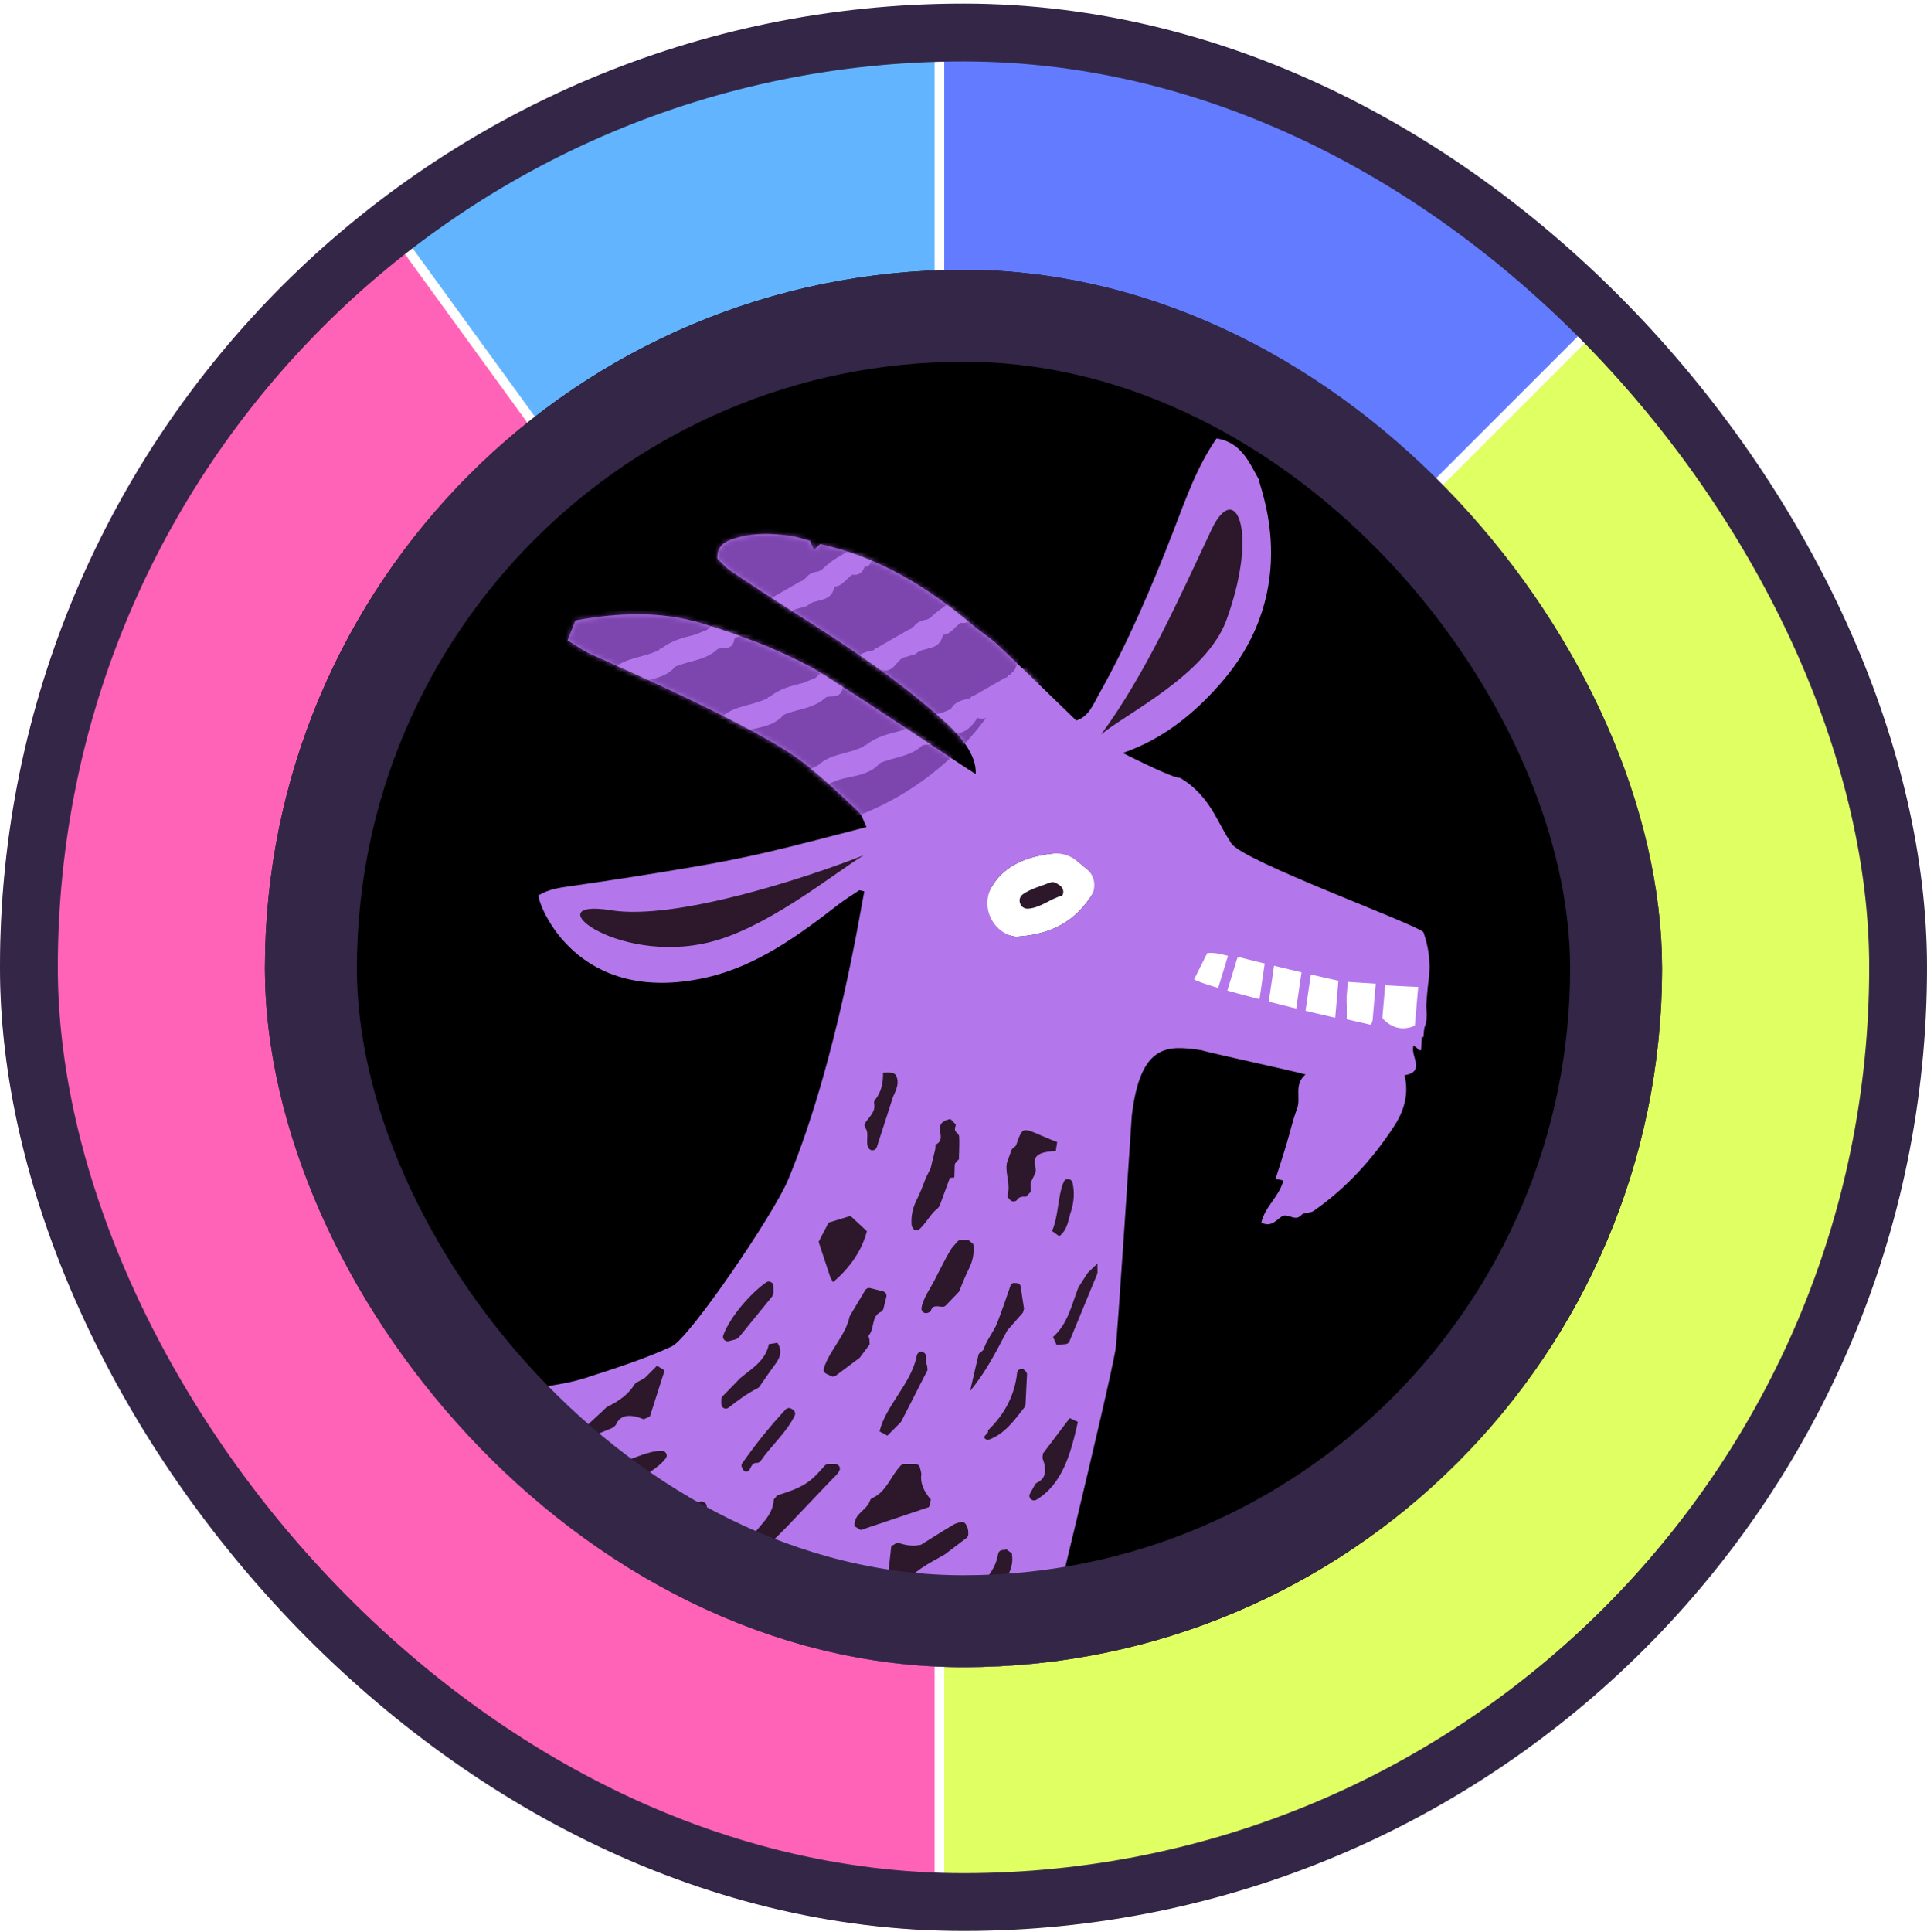
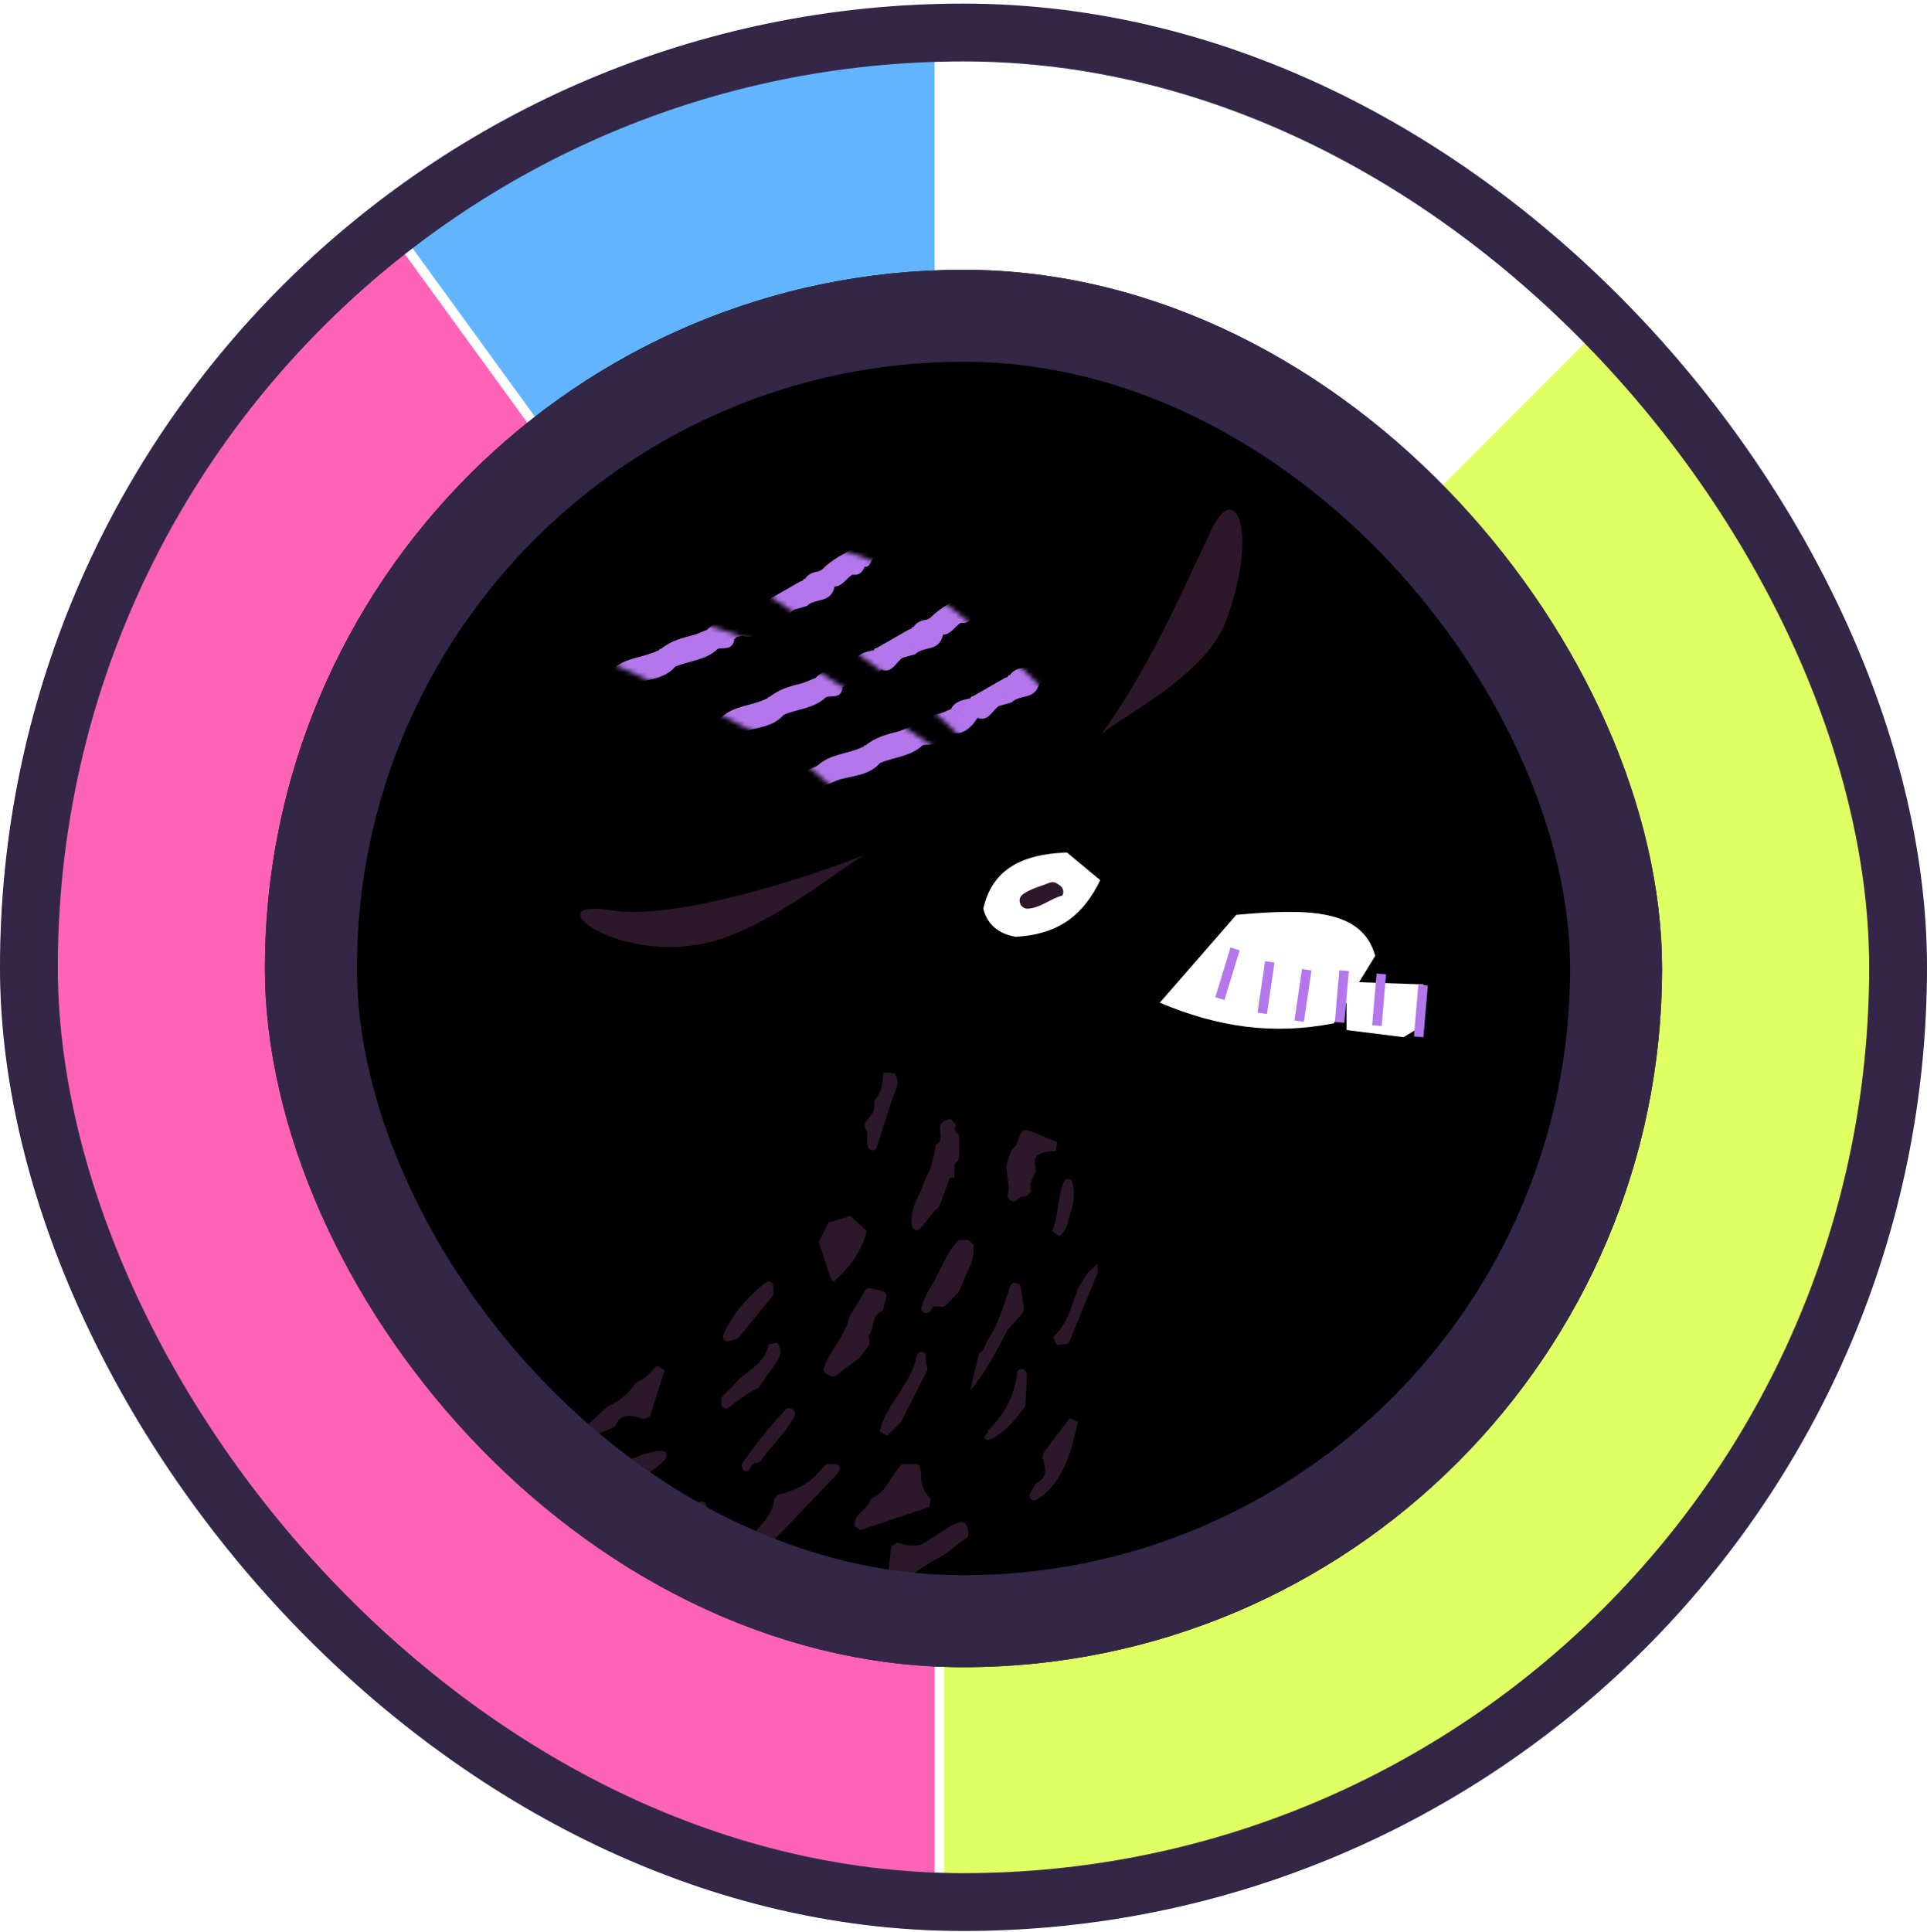
<svg xmlns="http://www.w3.org/2000/svg" width="400" height="401" viewBox="0 0 400 401" fill="none">
  <g clip-path="url(#clip0_1_5591)">
    <g clip-path="url(#clip1_1_5591)">
      <mask id="path-3-inside-1_1_5591" fill="white">
        <path d="M195 3.75C248.043 3.75 298.914 24.821 336.421 62.329L195 203.75V3.75Z" />
      </mask>
-       <path d="M195 3.75C248.043 3.75 298.914 24.821 336.421 62.329L195 203.75V3.75Z" fill="#637CFF" stroke="white" stroke-width="2" mask="url(#path-3-inside-1_1_5591)" />
      <mask id="path-4-inside-2_1_5591" fill="white">
        <path d="M336.421 62.329C364.392 90.299 383.44 125.936 391.157 164.732C398.874 203.528 394.913 243.741 379.776 280.287C364.638 316.832 339.004 348.068 306.114 370.044C273.224 392.02 234.556 403.75 195 403.75L195 203.75L336.421 62.329Z" />
      </mask>
      <path d="M336.421 62.329C364.392 90.299 383.44 125.936 391.157 164.732C398.874 203.528 394.913 243.741 379.776 280.287C364.638 316.832 339.004 348.068 306.114 370.044C273.224 392.02 234.556 403.75 195 403.75L195 203.75L336.421 62.329Z" fill="#E0FF63" stroke="white" stroke-width="2" mask="url(#path-4-inside-2_1_5591)" />
      <mask id="path-5-inside-3_1_5591" fill="white">
        <path d="M195 403.75C152.764 403.75 111.612 390.379 77.443 365.553C43.273 340.728 17.84 305.722 4.789 265.553C-8.263 225.385 -8.263 182.115 4.789 141.947C17.84 101.778 43.273 66.772 77.443 41.947L195 203.75L195 403.75Z" />
      </mask>
      <path d="M195 403.75C152.764 403.75 111.612 390.379 77.443 365.553C43.273 340.728 17.84 305.722 4.789 265.553C-8.263 225.385 -8.263 182.115 4.789 141.947C17.84 101.778 43.273 66.772 77.443 41.947L195 203.75L195 403.75Z" fill="#FF63B7" stroke="white" stroke-width="2" mask="url(#path-5-inside-3_1_5591)" />
      <mask id="path-6-inside-4_1_5591" fill="white">
        <path d="M77.443 41.947C111.613 17.121 152.764 3.75 195 3.75V203.75L77.443 41.947Z" />
      </mask>
      <path d="M77.443 41.947C111.613 17.121 152.764 3.75 195 3.75V203.75L77.443 41.947Z" fill="#63B4FF" stroke="white" stroke-width="2" mask="url(#path-6-inside-4_1_5591)" />
    </g>
    <g clip-path="url(#clip2_1_5591)">
      <rect x="55" y="56" width="290" height="290" rx="145" fill="black" />
      <g clip-path="url(#clip3_1_5591)">
        <path d="M210.809 194.42C208.317 193.985 205.093 192.669 204.104 188.562C205.844 181.031 211.225 177.281 221.481 176.925C223.588 178.676 226.179 180.833 228.375 182.664C225.002 189.651 220.037 193.935 210.809 194.42Z" fill="white" />
        <path d="M295.749 212.554C294.503 213.321 293.256 214.087 291.351 215.25C287.847 214.816 283.897 214.317 279.499 213.768V203.75C284.931 203.942 289.682 204.095 295.467 204.3V212.746L295.749 212.554Z" fill="white" />
        <path d="M285.499 198.312C282.601 203.001 279.76 207.69 276.862 212.379C264.167 214.84 252.806 213.177 240.749 208.089C246.024 202.037 251.357 195.951 256.632 189.865C271.297 188.535 282.717 188.568 285.441 198.312H285.499Z" fill="white" />
        <path d="M212.353 185.573C214.064 184.396 215.993 183.96 217.813 183.218C218.327 183.01 218.92 183.04 219.385 183.357L219.959 183.733C220.612 184.168 220.928 185.029 220.572 185.732C220.523 185.821 220.473 185.89 220.414 185.9C218.099 186.484 216.022 188.414 213.401 188.582C211.74 188.691 210.988 186.514 212.353 185.573Z" fill="#2C172B" />
-         <path d="M295.464 193.441C293.337 191.56 258.018 178.726 255.604 175.054C254.338 173.135 253.3 171.076 252.172 169.077C250.362 165.891 248.048 163.199 244.893 161.408C243.884 161.626 236.426 157.964 233.064 156.272C241.451 153.383 247.979 148.019 253.458 141.726C270.806 121.825 261.133 100.49 261.331 99.56C259.264 95.829 257.573 91.782 252.538 90.99C248.394 96.948 246.119 103.637 243.577 110.188C239.067 121.835 234.181 133.304 228.049 144.19C226.902 146.228 225.992 148.732 223.41 149.533C217.901 144.209 212.531 138.965 207.071 133.809C205.528 132.344 203.678 131.216 202.046 129.841C192.67 121.895 182.433 115.591 170.258 112.929C169.823 113.315 169.397 113.711 168.933 114.117C168.646 113.434 168.399 112.85 168.141 112.246C166.856 111.91 165.619 111.455 164.343 111.267C160.249 110.643 156.164 110.534 152.148 111.86C150.318 112.474 148.845 113.355 148.904 115.927C149.705 116.689 150.546 117.719 151.594 118.431C155.818 121.281 160.09 124.081 164.393 126.813C175.52 133.858 186.528 141.072 196.32 149.959C198.852 152.255 202.838 156.539 202.521 160.646C201.404 160.013 172.335 140.568 168.567 138.559C161.307 134.68 153.681 131.77 145.779 129.395C136.986 126.753 128.371 127.169 119.47 128.762C118.906 130.157 118.441 131.325 117.828 132.889C119.539 133.928 120.983 134.987 122.575 135.729C126.749 137.658 157.252 150.82 166.776 158.291C170.782 161.428 174.471 164.971 178.2 168.434C178.912 169.097 179.169 170.255 179.862 171.65C172.533 173.52 165.758 175.361 158.923 176.944C153.661 178.162 148.35 179.171 143.029 180.071C134.968 181.437 126.888 182.704 118.787 183.862C116.344 184.208 113.96 184.485 111.765 185.831C111.765 187.849 119.677 208.947 146.6 202.871C157.005 200.526 165.679 194.203 174.036 187.711C175.421 186.642 176.934 185.732 178.388 184.752C178.724 184.831 179.061 184.91 179.407 184.99C178.863 187.295 173.828 220.238 163.592 244.839C160.575 252.092 143.059 277.762 139.439 279.434C133.692 282.086 127.59 284.006 121.557 285.965C118.619 286.915 115.503 287.41 112.437 287.856C106.77 288.667 101.083 289.32 95.406 289.983C92.656 290.31 89.906 290.616 87.147 290.735C84.121 290.864 81.084 290.765 77.583 290.765C71.856 284.244 64.577 252.488 64.478 250.935C64.27 247.501 63.864 244.077 63.489 240.653C63.241 238.417 62.885 236.19 62.589 233.993C60.62 234.913 58.919 235.398 57.614 236.398C56.229 237.457 55.368 239.188 54.023 240.317C45.685 247.244 44.716 257.04 44.419 266.689C44.271 271.448 46.091 276.347 47.486 281.037C49.483 287.737 53.321 293.13 59.839 296.277C60.541 296.613 61.036 297.405 61.778 298.127C58.306 298.879 55.111 299.117 52.312 300.275C48.386 301.907 44.597 303.986 41.007 306.291C31.938 312.12 26.458 320.412 25.162 331.199C24.322 338.195 23.649 345.231 23.283 352.267C23.076 356.166 22.037 359.649 20.336 363.083C18.239 367.308 14.847 369.426 10.247 369.921C8.319 370.129 6.41 370.584 4.501 370.93C2.444 371.296 0.436 371.425 -0.801 370.069C-1.958 374.77 -2.729 379.826 -4.45 384.547C-9.445 398.262 -17.288 410.404 -26.13 421.923C-33.459 431.452 -40.383 441.2 -44.883 452.5C-46.06 455.459 -46.218 458.28 -45.793 461.169C-44.873 467.492 -43.578 473.747 -40.947 479.654C-40.531 480.575 -29.474 482.564 -31.244 478.843C-28.741 471.708 -1.018 410.79 -0.583 409.998C21.137 408.296 38.09 397.332 53.509 383.072C54.3 398.193 47.021 409.771 26.804 413.868C23.748 419.993 -4.173 475.884 -8.179 485.057C-10.82 491.104 -10.207 497.16 -8.159 503.176C-8.159 503.196 -8.149 503.216 -8.139 503.236L7.953 513.705C8.863 511.4 9.792 509.163 10.623 506.897C12.898 500.752 38.356 436.252 38.673 436.064C39.257 435.124 40.058 434.243 40.394 433.214C41.432 429.978 43.757 428.068 46.734 426.88C52.213 424.684 91.202 407.396 93.675 405.773C103.081 399.628 110.934 391.721 118.668 383.686C119.123 383.211 119.539 382.706 120.112 382.063C124.435 381.608 128.806 381.152 133.425 380.667C134.286 381.766 135.384 382.657 135.799 383.795C137.253 387.802 138.727 391.84 139.706 395.976C140.804 400.588 141.269 405.347 142.228 409.998C143.395 415.619 143.217 443.594 142.762 451.887C142.327 459.902 141.605 467.918 140.754 475.904C140.368 479.466 139.281 482.95 138.648 486.492C138.272 488.58 138.143 490.718 137.926 492.835C137.649 495.468 138.687 497.566 140.378 499.555C142.821 502.424 144.928 505.581 147.401 508.421C150.071 511.479 153.009 514.299 156.411 517.832C156.411 517.832 156.381 517.862 156.372 517.872L161.366 518.01C161.495 507.293 162.296 496.813 161.515 486.195C161.782 484.741 162.326 483.039 162.375 481.337C162.533 476.23 169.467 388.752 170.535 381.281C170.782 379.539 171.217 377.837 171.593 376.007C172.78 375.898 173.601 375.67 174.372 375.779C178.279 376.353 200.147 389.87 199.851 390.138C205.805 394.818 212.877 398.183 217.179 404.526C216.398 409.078 198.595 424.901 191.493 430.186C189.485 431.68 188.249 433.352 187.547 435.589C184.718 444.663 181.86 453.728 179.169 462.851C178.22 466.077 178.111 469.432 179.071 473.301C181.652 471.223 183.927 469.61 185.935 467.73C190.623 463.356 195.163 458.834 199.801 454.41C202.848 451.511 236.911 404.635 239.255 398.984C237.673 390.296 216.655 350.446 215.369 348.407C216.507 344.607 230.086 288.618 231.56 280.068C231.906 278.039 234.785 233.637 234.933 231.539C236.753 216.211 242.657 216.992 249.452 217.962C249.996 218.279 269.332 222.445 270.994 222.989C268.492 225.087 270.094 227.838 269.243 230.074C268.324 232.499 267.77 235.062 267.018 237.556C266.316 239.891 265.554 242.207 264.773 244.661C265.178 244.74 265.693 244.849 266.385 244.987C265.614 248.273 262.498 250.47 261.825 253.765C263.992 254.735 264.892 253.191 266.069 252.459C267.374 251.647 268.808 253.676 270.163 252.132C270.658 251.578 271.963 251.815 272.646 251.33C279.441 246.6 284.91 240.574 289.41 233.677C291.458 230.54 292.496 226.997 291.547 223.147C296.096 222.405 292.595 219.031 293.436 217.002C293.772 217.25 293.99 217.398 294.198 217.576C294.316 217.675 294.376 217.843 294.494 217.942C294.563 217.992 294.712 217.942 294.989 217.942C295.068 216.319 295.018 214.776 295.75 213.064C296.65 210.976 295.642 208.146 296.146 205.781C297.016 201.753 297.016 197.884 295.454 193.431L295.464 193.441ZM210.81 194.42C210.81 194.42 210.76 194.42 210.73 194.41C205.894 193.54 203.411 187.958 206.003 183.782C208.327 180.042 212.323 177.875 218.326 177.162C220.245 176.935 222.174 177.518 223.667 178.755C224.3 179.28 224.943 179.814 225.586 180.349C227.297 181.774 227.653 184.257 226.427 186.108C223.114 191.056 218.406 194.024 210.81 194.42ZM278.194 211.411C275.989 211.085 249.927 204.761 247.88 203.247C248.78 201.446 249.69 199.635 250.59 197.824C253.092 197.429 256.672 199.239 257.296 198.656C259.155 199.2 276.058 203.218 278.204 203.603V211.401L278.194 211.411ZM279.5 211.52V203.762C281.785 203.91 283.783 204.029 286.216 204.187V208.218C285.731 208.773 285.227 211.837 284.485 212.668C283.011 212.331 281.35 211.946 279.5 211.52ZM286.334 210.58C286.334 210.58 286.255 210.669 286.216 210.709C286.72 208.917 286.465 206.616 287.068 204.449C287.068 204.449 292.2 204.761 294.662 204.831C295.79 207.295 295.058 209.719 295.414 211.896C291.903 214.33 288.797 213.796 286.334 210.58Z" fill="#B377EB" />
        <mask id="mask0_1_5591" style="mask-type:alpha" maskUnits="userSpaceOnUse" x="-47" y="91" width="344" height="428">
          <path d="M295.47 193.45C293.344 191.57 258.024 178.736 255.611 175.064C254.345 173.144 253.307 171.086 252.179 169.087C250.369 165.901 248.055 163.209 244.9 161.418C243.891 161.636 236.433 157.974 233.07 156.282C241.458 153.393 247.985 148.029 253.465 141.735C270.813 121.835 261.14 100.5 261.338 99.57C259.271 95.839 257.579 91.792 252.545 91C248.401 96.957 246.126 103.647 243.584 110.198C239.074 121.845 234.188 133.314 228.056 144.199C226.908 146.238 225.999 148.742 223.417 149.543C217.908 144.219 212.537 138.975 207.078 133.819C205.535 132.354 203.685 131.226 202.053 129.851C192.677 121.904 182.44 115.601 170.265 112.939C169.83 113.325 169.404 113.721 168.939 114.126C168.653 113.444 168.405 112.86 168.148 112.256C166.862 111.92 165.626 111.464 164.35 111.276C160.255 110.653 156.171 110.544 152.155 111.87C150.325 112.484 148.852 113.364 148.911 115.937C149.712 116.699 150.553 117.728 151.601 118.441C155.824 121.291 160.097 124.091 164.4 126.823C175.527 133.868 186.535 141.082 196.327 149.969C198.859 152.264 202.845 156.549 202.528 160.656C201.41 160.023 172.342 140.578 168.574 138.569C161.314 134.69 153.688 131.78 145.785 129.405C136.993 126.763 128.378 127.179 119.476 128.772C118.913 130.167 118.448 131.335 117.835 132.899C119.546 133.938 120.99 134.996 122.582 135.739C126.756 137.668 157.259 150.83 166.783 158.301C170.789 161.438 174.478 164.98 178.207 168.444C178.919 169.107 179.176 170.265 179.869 171.66C172.54 173.53 165.765 175.371 158.93 176.954C153.668 178.171 148.357 179.181 143.036 180.081C134.975 181.447 126.894 182.714 118.794 183.871C116.351 184.218 113.967 184.495 111.772 185.841C111.772 187.859 119.684 208.957 146.606 202.881C157.011 200.536 165.685 194.212 174.043 187.721C175.428 186.652 176.941 185.742 178.395 184.762C178.731 184.841 179.067 184.92 179.414 185C178.87 187.305 173.835 220.248 163.599 244.849C160.582 252.102 143.066 277.772 139.446 279.444C133.699 282.096 127.597 284.016 121.563 285.975C118.626 286.925 115.51 287.42 112.444 287.865C106.777 288.677 101.09 289.33 95.412 289.993C92.663 290.32 89.913 290.626 87.154 290.745C84.127 290.874 81.091 290.775 77.59 290.775C71.863 284.254 64.583 252.498 64.484 250.945C64.277 247.511 63.871 244.087 63.495 240.663C63.248 238.426 62.892 236.2 62.595 234.003C60.627 234.923 58.926 235.408 57.62 236.408C56.236 237.467 55.375 239.198 54.03 240.326C45.692 247.253 44.723 257.05 44.426 266.699C44.278 271.458 46.098 276.357 47.492 281.047C49.49 287.747 53.328 293.14 59.846 296.287C60.548 296.623 61.043 297.415 61.784 298.137C58.313 298.889 55.118 299.127 52.319 300.285C48.392 301.917 44.604 303.995 41.014 306.301C31.944 312.13 26.465 320.422 25.169 331.209C24.328 338.205 23.656 345.241 23.29 352.277C23.082 356.176 22.044 359.659 20.343 363.093C18.246 367.318 14.853 369.436 10.254 369.931C8.325 370.138 6.417 370.594 4.508 370.94C2.45 371.306 0.443 371.435 -0.794 370.079C-1.951 374.78 -2.722 379.836 -4.443 384.556C-9.438 398.272 -17.281 410.414 -26.124 421.933C-33.453 431.462 -40.376 441.209 -44.876 452.51C-46.053 455.469 -46.212 458.289 -45.786 461.179C-44.866 467.502 -43.571 473.756 -40.94 479.664C-40.524 480.585 -29.467 482.574 -31.237 478.853C-28.735 471.718 -1.011 410.8 -0.576 410.008C21.144 408.306 38.096 397.342 53.516 383.082C54.307 398.203 47.028 409.781 26.811 413.877C23.755 420.003 -4.166 475.894 -8.172 485.067C-10.813 491.114 -10.2 497.17 -8.152 503.186C-8.152 503.206 -8.142 503.226 -8.133 503.246L7.96 513.715C8.869 511.41 9.799 509.173 10.63 506.907C12.905 500.762 38.363 436.262 38.68 436.074C39.263 435.133 40.065 434.253 40.401 433.224C41.439 429.988 43.764 428.078 46.741 426.89C52.22 424.694 91.209 407.406 93.682 405.783C103.088 399.638 110.941 391.731 118.675 383.696C119.13 383.221 119.546 382.716 120.119 382.073C124.442 381.617 128.813 381.162 133.432 380.677C134.293 381.776 135.39 382.666 135.806 383.804C137.26 387.812 138.733 391.85 139.713 395.986C140.811 400.597 141.275 405.357 142.235 410.008C143.402 415.629 143.224 443.604 142.769 451.897C142.334 459.912 141.612 467.928 140.761 475.914C140.375 479.476 139.287 482.959 138.654 486.502C138.279 488.59 138.15 490.728 137.932 492.845C137.655 495.478 138.694 497.575 140.385 499.564C142.828 502.434 144.935 505.591 147.408 508.431C150.078 511.489 153.016 514.309 156.418 517.842C156.418 517.842 156.388 517.872 156.378 517.881L161.373 518.02C161.502 507.303 162.303 496.823 161.521 486.205C161.789 484.751 162.333 483.049 162.382 481.346C162.54 476.24 169.474 388.762 170.542 381.291C170.789 379.549 171.224 377.847 171.6 376.016C172.787 375.908 173.608 375.68 174.379 375.789C178.286 376.363 200.154 389.88 199.858 390.148C205.812 394.828 212.884 398.193 217.186 404.536C216.405 409.088 198.601 424.911 191.5 430.196C189.492 431.69 188.256 433.362 187.554 435.599C184.725 444.673 181.867 453.737 179.176 462.861C178.227 466.087 178.118 469.442 179.077 473.311C181.659 471.233 183.934 469.62 185.941 467.74C190.63 463.366 195.169 458.844 199.808 454.42C202.854 451.521 236.918 404.645 239.262 398.994C237.679 390.306 216.662 350.456 215.376 348.417C216.513 344.617 230.093 288.627 231.567 280.078C231.913 278.049 234.791 233.647 234.94 231.549C236.76 216.22 242.664 217.002 249.459 217.972C250.003 218.289 269.339 222.455 271.001 222.999C268.499 225.097 270.101 227.848 269.25 230.084C268.33 232.509 267.777 235.072 267.025 237.566C266.323 239.901 265.561 242.217 264.78 244.671C265.185 244.75 265.7 244.859 266.392 244.997C265.62 248.283 262.505 250.479 261.832 253.775C263.998 254.744 264.898 253.201 266.075 252.468C267.381 251.657 268.815 253.686 270.17 252.142C270.665 251.588 271.97 251.825 272.653 251.34C279.448 246.61 284.917 240.584 289.417 233.686C291.465 230.549 292.503 227.007 291.554 223.157C296.103 222.415 292.602 219.041 293.443 217.012C293.779 217.26 293.997 217.408 294.204 217.586C294.323 217.685 294.382 217.853 294.501 217.952C294.57 218.002 294.719 217.952 294.996 217.952C295.075 216.329 295.025 214.786 295.757 213.074C296.657 210.986 295.648 208.155 296.153 205.79C297.023 201.763 297.023 197.894 295.46 193.441L295.47 193.45ZM210.816 194.43C210.816 194.43 210.767 194.43 210.737 194.42C205.901 193.549 203.418 187.968 206.01 183.792C208.334 180.052 212.33 177.884 218.333 177.172C220.252 176.944 222.181 177.528 223.674 178.765C224.307 179.29 224.95 179.824 225.593 180.358C227.304 181.783 227.66 184.267 226.434 186.118C223.12 191.066 218.412 194.034 210.816 194.43ZM278.201 211.421C275.996 211.095 249.934 204.771 247.887 203.257C248.787 201.456 249.697 199.645 250.597 197.834C253.099 197.438 256.679 199.249 257.302 198.665C259.162 199.21 276.065 203.227 278.211 203.613V211.411L278.201 211.421ZM279.507 211.53V203.772C281.792 203.92 283.79 204.039 286.223 204.197V208.228C285.738 208.783 285.234 211.847 284.492 212.678C283.018 212.341 281.356 211.955 279.507 211.53ZM286.341 210.59C286.341 210.59 286.262 210.679 286.223 210.718C286.727 208.927 286.472 206.626 287.075 204.459C287.075 204.459 292.206 204.771 294.669 204.84C295.797 207.304 295.065 209.729 295.421 211.906C291.91 214.34 288.804 213.806 286.341 210.59Z" fill="#CF2E18" />
        </mask>
        <g mask="url(#mask0_1_5591)">
          <g filter="url(#filter0_f_1_5591)">
-             <circle cx="156.749" cy="113.75" r="59.5" fill="#7D46AF" />
-           </g>
+             </g>
          <path d="M158.932 168.289C163.093 166.571 167.575 165.738 171.348 162.96C172.183 162.616 173.022 162.262 173.857 161.918C176.876 160.931 180.291 161.074 182.691 158.342C185.615 157.083 188.994 157.067 191.504 154.659C192.82 154.313 194.639 155.066 194.944 152.519L195.187 152.542L195.266 152.258C195.711 152.138 196.159 152.026 196.604 151.906C199.453 152.881 201.358 151.381 202.912 148.98C205.084 149.836 205.916 147.567 207.284 146.547C208.191 146.287 209.098 146.026 210.005 145.765C211.716 144.007 214.958 145.366 215.739 141.73C217.358 141.699 218.189 140.007 219.466 139.251C220.686 139.488 221.499 138.866 222.004 137.59C223.065 137.835 223.192 136.504 223.775 135.935C225.222 135.697 226.913 135.863 226.883 133.101C227.928 132.652 229.054 132.096 227.909 130.114C227.114 128.731 225.925 128.217 224.932 129.17C223.487 130.562 222.109 132.056 220.706 133.509C217.953 134.634 215.321 136.023 213.077 138.252C212.853 138.362 212.633 138.469 212.411 138.586C211.319 138.749 210.306 139.091 209.595 140.145L209.307 140.16L209.18 140.475C208.954 140.56 208.735 140.651 208.509 140.737C206.322 141.99 204.136 143.242 201.947 144.504L201.595 144.571L201.395 144.933C199.89 145.279 198.313 145.468 197.379 147.159C197.992 147.346 198.605 147.532 199.218 147.719C199.309 146.944 199.625 146.685 200.07 146.809C199.625 146.685 199.311 146.951 199.221 147.726C199.388 148.366 199.554 149.006 199.723 149.653C199.557 149.013 199.39 148.374 199.223 147.734C198.61 147.547 197.997 147.361 197.383 147.174C196.751 147.432 196.116 147.699 195.484 147.958C193.299 148.56 191.012 148.901 189.276 150.707C190.034 150.597 190.792 150.488 191.547 150.371C192.387 150.642 192.751 151.084 192.811 151.635C192.757 151.082 192.387 150.642 191.547 150.371C190.789 150.48 190.032 150.59 189.274 150.7C188.426 151.04 187.578 151.38 186.727 151.729C184.249 152.348 181.769 152.959 179.692 154.683L179.435 154.647L179.325 154.925C179.101 155.018 178.872 155.112 178.648 155.205C175.705 156.518 172.28 156.492 169.722 158.874C169.322 159.069 168.921 159.257 168.522 159.452C164.821 160.948 161.123 162.451 157.418 163.932C156.538 164.282 155.823 164.923 156.445 166.342C156.957 167.511 157.69 168.823 158.931 168.305L158.932 168.289ZM209.735 144.694C209.068 144.54 208.706 144.293 208.528 143.99C208.711 144.291 209.074 144.538 209.735 144.694ZM204.811 146.092C204.689 146.048 204.561 146.006 204.441 145.969C204.567 146.004 204.689 146.048 204.811 146.092ZM185.824 156.19C185.627 155.544 185.427 154.89 185.224 154.244C185.422 154.891 185.621 155.545 185.824 156.19ZM182.28 157.24C182.28 157.24 182.295 157.252 182.308 157.256L182.28 157.24Z" fill="#B377EB" />
          <path d="M138.932 158.289C143.093 156.571 147.575 155.738 151.348 152.96C152.183 152.616 153.022 152.262 153.857 151.918C156.876 150.931 160.291 151.074 162.691 148.342C165.615 147.083 168.994 147.067 171.504 144.659C172.82 144.313 174.639 145.066 174.944 142.519L175.187 142.542L175.266 142.258C175.711 142.138 176.159 142.026 176.604 141.906C179.453 142.881 181.358 141.381 182.912 138.98C185.084 139.836 185.916 137.567 187.284 136.547C188.191 136.287 189.098 136.026 190.005 135.765C191.716 134.007 194.958 135.366 195.739 131.73C197.358 131.699 198.189 130.007 199.466 129.251C200.686 129.488 201.499 128.866 202.004 127.59C203.065 127.835 203.192 126.504 203.775 125.935C205.222 125.697 206.913 125.863 206.883 123.101C207.928 122.652 209.054 122.096 207.909 120.114C207.114 118.731 205.925 118.217 204.932 119.17C203.487 120.562 202.109 122.056 200.706 123.509C197.953 124.634 195.321 126.023 193.077 128.252C192.853 128.362 192.633 128.469 192.411 128.586C191.319 128.749 190.306 129.091 189.595 130.145L189.307 130.16L189.18 130.475C188.954 130.56 188.735 130.651 188.509 130.737C186.322 131.99 184.136 133.242 181.947 134.504L181.595 134.571L181.395 134.933C179.89 135.279 178.313 135.468 177.379 137.159C177.992 137.346 178.605 137.532 179.218 137.719C179.309 136.944 179.625 136.685 180.07 136.809C179.625 136.685 179.311 136.951 179.221 137.726C179.388 138.366 179.554 139.006 179.723 139.653C179.557 139.013 179.39 138.374 179.223 137.734C178.61 137.547 177.997 137.361 177.383 137.174C176.751 137.432 176.116 137.699 175.484 137.958C173.299 138.56 171.012 138.901 169.276 140.707C170.034 140.597 170.792 140.488 171.547 140.371C172.387 140.642 172.751 141.084 172.811 141.635C172.757 141.082 172.387 140.642 171.547 140.371C170.789 140.48 170.032 140.59 169.274 140.7C168.426 141.04 167.578 141.38 166.727 141.729C164.249 142.348 161.769 142.959 159.692 144.683L159.435 144.647L159.325 144.925C159.101 145.018 158.872 145.112 158.648 145.205C155.705 146.518 152.28 146.492 149.722 148.874C149.322 149.069 148.921 149.257 148.522 149.452C144.821 150.948 141.123 152.451 137.418 153.932C136.538 154.282 135.823 154.923 136.445 156.342C136.957 157.511 137.69 158.823 138.931 158.305L138.932 158.289ZM189.735 134.694C189.068 134.54 188.706 134.293 188.528 133.99C188.711 134.291 189.074 134.538 189.735 134.694ZM184.811 136.092C184.689 136.048 184.561 136.006 184.441 135.969C184.567 136.004 184.689 136.048 184.811 136.092ZM165.824 146.19C165.627 145.544 165.427 144.89 165.224 144.244C165.422 144.891 165.621 145.545 165.824 146.19ZM162.28 147.24C162.28 147.24 162.295 147.252 162.308 147.256L162.28 147.24Z" fill="#B377EB" />
          <path d="M116.432 148.289C120.593 146.571 125.075 145.738 128.848 142.96C129.683 142.616 130.522 142.262 131.357 141.918C134.376 140.931 137.791 141.074 140.191 138.342C143.115 137.083 146.494 137.067 149.004 134.659C150.32 134.313 152.139 135.066 152.444 132.519L152.687 132.542L152.766 132.258C153.211 132.138 153.659 132.026 154.104 131.906C156.953 132.881 158.858 131.381 160.412 128.98C162.584 129.836 163.416 127.567 164.784 126.547C165.691 126.287 166.598 126.026 167.505 125.765C169.216 124.007 172.458 125.366 173.239 121.73C174.858 121.699 175.689 120.007 176.966 119.251C178.186 119.488 178.999 118.866 179.504 117.59C180.565 117.835 180.692 116.504 181.275 115.935C182.722 115.697 184.413 115.863 184.383 113.101C185.428 112.652 186.554 112.096 185.409 110.114C184.614 108.731 183.425 108.217 182.432 109.17C180.987 110.562 179.609 112.056 178.206 113.509C175.453 114.634 172.821 116.023 170.577 118.252C170.353 118.362 170.133 118.469 169.911 118.586C168.819 118.749 167.806 119.091 167.095 120.145L166.807 120.16L166.68 120.475C166.454 120.56 166.235 120.651 166.009 120.737C163.822 121.99 161.636 123.242 159.447 124.504L159.095 124.571L158.895 124.933C157.39 125.279 155.813 125.468 154.879 127.159C155.492 127.346 156.105 127.532 156.718 127.719C156.809 126.944 157.125 126.685 157.57 126.809C157.125 126.685 156.811 126.951 156.721 127.726C156.888 128.366 157.054 129.006 157.223 129.653C157.057 129.013 156.89 128.374 156.723 127.734C156.11 127.547 155.497 127.361 154.883 127.174C154.251 127.432 153.616 127.699 152.984 127.958C150.799 128.56 148.512 128.901 146.776 130.707C147.534 130.597 148.292 130.488 149.047 130.371C149.887 130.642 150.251 131.084 150.311 131.635C150.257 131.082 149.887 130.642 149.047 130.371C148.289 130.48 147.532 130.59 146.774 130.7C145.926 131.04 145.078 131.38 144.227 131.729C141.749 132.348 139.269 132.959 137.192 134.683L136.935 134.647L136.825 134.925C136.601 135.018 136.372 135.112 136.148 135.205C133.205 136.518 129.78 136.492 127.222 138.874C126.822 139.069 126.421 139.257 126.022 139.452C122.321 140.948 118.623 142.451 114.918 143.932C114.038 144.282 113.323 144.923 113.945 146.342C114.457 147.511 115.19 148.823 116.431 148.305L116.432 148.289ZM167.235 124.694C166.568 124.54 166.206 124.293 166.028 123.99C166.211 124.291 166.574 124.538 167.235 124.694ZM162.311 126.092C162.189 126.048 162.061 126.006 161.941 125.969C162.067 126.004 162.189 126.048 162.311 126.092ZM143.324 136.19C143.127 135.544 142.927 134.89 142.724 134.244C142.922 134.891 143.121 135.545 143.324 136.19ZM139.78 137.24C139.78 137.24 139.795 137.252 139.808 137.256L139.78 137.24Z" fill="#B377EB" />
        </g>
        <path d="M270.265 201.113L268.697 211.775L270.654 212.063L272.222 201.401L270.265 201.113Z" fill="#B377EB" />
        <path d="M262.6 199.488L261.032 210.149L262.989 210.438L264.557 199.776L262.6 199.488Z" fill="#B377EB" />
        <path d="M255.429 196.645L252.283 206.951L254.175 207.529L257.321 197.223L255.429 196.645Z" fill="#B377EB" />
        <path d="M285.75 202.034L284.824 212.77L286.795 212.94L287.721 202.204L285.75 202.034Z" fill="#B377EB" />
        <path d="M278.004 201.364L277.078 212.101L279.049 212.271L279.975 201.534L278.004 201.364Z" fill="#B377EB" />
        <path d="M294.419 204.364L293.493 215.1L295.464 215.27L296.39 204.534L294.419 204.364Z" fill="#B377EB" />
        <path d="M61.798 298.137C58.326 298.889 55.132 299.127 52.333 300.284C48.406 301.917 44.618 303.995 41.028 306.301C31.958 312.13 26.469 320.422 25.183 331.209C24.342 338.205 23.67 345.241 23.304 352.277C23.096 356.175 22.058 359.659 20.356 363.093C18.259 367.318 14.867 369.436 10.268 369.93C8.339 370.138 6.43 370.593 4.521 370.94C2.464 371.306 0.456 371.435 -0.78 370.079C-1.937 374.779 -2.709 379.836 -4.43 384.556C-9.424 398.272 -17.268 410.414 -26.11 421.932C-33.439 431.462 -40.362 441.209 -44.863 452.51C-46.039 455.469 -46.198 458.289 -45.773 461.179C-44.853 467.502 -43.557 473.756 -40.926 479.664C-40.511 480.584 -29.453 482.573 -31.223 478.853C-28.721 471.718 -0.998 410.8 -0.562 410.008C21.157 408.306 38.11 397.342 53.529 383.082C43.817 326.666 47.2 330.605 61.818 298.147L61.798 298.137Z" fill="#613786" />
        <path d="M209.132 248.065C209.053 248.312 209.33 248.678 209.706 249.064C210.131 249.5 210.853 249.45 211.179 248.945C211.486 248.47 212.079 248.282 212.95 248.372L214.028 247.283C213.929 246.729 213.889 246.185 213.929 245.63C213.929 245.502 213.978 245.373 214.028 245.254L214.859 243.552C214.898 243.473 214.928 243.394 214.948 243.315C215.314 241.583 212.95 239.178 219.151 238.872L219.448 237.031C212.119 234.191 212.544 233.063 210.952 237.595C210.853 237.882 210.527 238.1 210.24 238.317C210.091 238.426 209.983 238.585 209.923 238.763C209.627 239.614 209.32 240.465 209.023 241.316C209.003 241.385 208.984 241.454 208.974 241.534C208.667 243.701 209.824 245.818 209.132 248.065Z" fill="#2C172B" />
        <path d="M222.296 251.469C222.969 249.43 223.078 247.293 222.623 245.442C222.405 244.562 221.179 244.423 220.823 245.254C219.507 248.302 219.844 251.914 218.39 255.487L219.883 256.565C221.634 255.18 221.713 253.23 222.296 251.459V251.469Z" fill="#2C172B" />
        <path d="M216.382 302.59C217.391 305.153 217.045 306.865 215.314 307.677C215.126 307.766 214.968 307.894 214.869 308.072L213.801 309.972C213.316 310.833 214.295 311.754 215.136 311.249C220.467 308.072 222.277 301.739 223.741 295.099C221.555 294.08 224.235 295.327 222.049 294.317C220.2 296.762 218.35 299.206 216.501 301.65L216.382 302.59Z" fill="#2C172B" />
        <path d="M221.99 278.385C223.869 273.823 225.808 269.123 227.747 264.412C227.796 264.294 227.816 264.165 227.816 264.036L227.796 262.225C227.133 262.859 226.481 263.502 225.818 264.135C225.768 264.185 225.719 264.244 225.679 264.313C225.066 265.273 224.453 266.243 223.84 267.203C222.445 270.795 221.684 274.714 218.588 277.465L219.31 279.108L221.179 278.969C221.535 278.939 221.852 278.722 221.99 278.385Z" fill="#2C172B" />
        <path d="M153.309 277.623C155.653 274.744 157.987 271.864 160.331 268.994L160.549 268.381L160.529 266.916C160.529 266.154 159.669 265.699 159.045 266.134C155.752 268.44 151.519 273.328 150.134 277.118C149.877 277.831 150.549 278.543 151.281 278.346L152.804 277.94L153.299 277.623H153.309Z" fill="#2C172B" />
        <path d="M75.332 306.538C75.114 306.073 74.916 305.678 74.738 305.292L73.185 305.044C71.385 306.944 70.03 308.369 67.736 310.784C67.607 310.922 67.518 311.11 67.488 311.298C67.122 313.713 65.856 315.9 65.115 318.146C64.739 319.304 66.43 319.908 66.905 318.789C68.774 314.376 71.514 310.724 75.084 307.667C75.411 307.389 75.519 306.924 75.332 306.529V306.538Z" fill="#2C172B" />
        <path d="M123.449 297.85C124.745 297.296 126.07 296.811 127.356 296.227L127.851 295.693C128.701 293.684 130.64 293.318 133.627 294.555L134.903 293.971C135.921 290.785 136.94 287.598 137.959 284.412L136.376 283.452C135.565 284.273 134.744 285.085 133.923 285.906C133.864 285.965 133.785 286.025 133.706 286.064C133.162 286.361 132.628 286.658 132.084 286.955C131.945 287.034 131.827 287.143 131.748 287.281C130.383 289.458 128.365 290.854 126.08 291.942C125.991 291.982 125.902 292.041 125.823 292.12C125.536 292.398 125.259 292.675 124.972 292.952C123.538 294.268 122.114 295.584 120.68 296.91C120.492 297.088 120.383 297.335 120.373 297.593L120.354 298.285C120.452 298.384 120.541 298.473 120.64 298.572C120.868 298.8 121.204 298.859 121.501 298.731C122.144 298.434 122.787 298.147 123.43 297.87L123.449 297.85Z" fill="#2C172B" />
        <path d="M191.25 254.705C192.467 253.438 193.298 251.786 194.712 250.707L195.028 250.281C195.741 248.342 196.453 246.392 197.165 244.453C197.481 244.433 197.788 244.403 198.094 244.374C198.124 243.533 198.144 242.691 198.174 241.85C198.174 241.623 198.273 241.395 198.431 241.227C198.668 240.97 198.906 240.712 199.143 240.465H199.044C199.074 238.921 199.182 237.368 199.093 235.824C199.074 235.537 198.797 235.27 198.51 235.002C198.263 234.765 198.154 234.409 198.243 234.082L198.411 233.399L197.293 232.232C192.872 233.162 197.016 236.22 194.207 237.556H194.188C194.188 237.852 194.178 238.159 194.148 238.466C193.832 239.762 193.515 241.069 193.199 242.365C193.179 242.434 193.159 242.503 193.129 242.563C192.823 243.176 192.516 243.79 192.21 244.413C192.2 244.433 192.19 244.463 192.18 244.483C191.596 245.927 191.102 247.412 190.39 248.787C189.47 250.559 189.064 252.379 189.232 254.339C189.687 255.665 190.489 255.526 191.27 254.705H191.25Z" fill="#2C172B" />
        <path d="M197.154 259.672C196.096 261.483 195.186 263.383 194.207 265.244C193.515 266.807 191.596 269.321 191.279 271.448C191.17 272.171 191.912 272.735 192.585 272.458L192.872 272.339C193.069 272.26 193.198 272.092 193.267 271.894C193.722 270.667 194.82 271.221 195.71 271.201C195.948 271.201 196.175 271.082 196.343 270.904C197.204 270.013 198.064 269.123 198.925 268.232C199.004 268.143 199.073 268.044 199.123 267.935C199.765 266.411 200.339 264.848 201.091 263.373C201.931 261.721 202.268 260.039 202.04 258.208L201.012 257.347C200.527 257.367 200.042 257.367 199.568 257.327C199.271 257.307 198.984 257.416 198.776 257.644C198.193 258.297 197.57 258.92 197.144 259.663L197.154 259.672Z" fill="#2C172B" />
        <path d="M201.388 288.667C204.672 284.669 206.719 280.641 209.023 276.228C209.063 276.159 209.103 276.099 209.152 276.04C210.22 274.833 211.288 273.625 212.337 272.408L212.564 271.617C212.218 269.38 212.08 268.45 211.852 266.956C211.803 266.609 211.516 266.342 211.16 266.312C210.952 266.293 210.754 266.283 210.556 266.263C210.21 266.233 209.894 266.441 209.775 266.768C208.865 269.38 207.995 272.002 206.986 274.575C206.234 276.495 204.741 278.118 204.167 280.097L203.593 280.661C203.336 280.75 203.158 280.968 203.099 281.215L201.378 288.657L201.388 288.667Z" fill="#2C172B" />
        <path d="M87.418 308.725L88.021 308.359L87.982 306.707C87.705 306.558 87.418 306.4 87.111 306.242C86.785 306.064 86.379 306.093 86.083 306.321C83.452 308.28 81.167 310.289 78.754 312.506C78.566 312.674 78.457 312.911 78.447 313.159C78.398 314.247 78.338 315.356 78.279 316.523L77.389 316.147C77.013 315.989 76.588 316.088 76.311 316.385C74.333 318.453 74.689 321.392 73.541 323.807C73.403 324.094 73.403 324.41 73.541 324.687L74.115 325.746C74.481 326.419 75.45 326.409 75.806 325.726C78.843 319.769 82.255 313.258 87.26 308.834C87.309 308.795 87.359 308.755 87.418 308.725Z" fill="#2C172B" />
        <path d="M84.342 327.775V331.11C84.342 331.377 84.451 331.634 84.648 331.812C84.886 332.03 85.113 332.248 85.351 332.455C86.28 329.219 88.239 326.746 90.889 324.796C91.107 324.638 91.216 324.39 91.246 324.133C91.453 322.124 93.471 321.402 94.49 319.967C95.597 318.413 98.011 317.711 97.091 314.831L95.538 314.455C95.142 314.831 94.747 315.197 94.361 315.573C94.292 315.643 94.232 315.722 94.193 315.801C93.204 317.671 91.681 318.977 89.881 319.997C89.643 320.135 89.465 320.373 89.416 320.64C89.327 321.075 89.248 321.501 89.168 321.916C89.099 322.253 88.822 322.49 88.486 322.53L88.09 322.57C87.715 322.599 87.438 322.886 87.398 323.252C87.2 325.004 85.351 325.736 84.48 327.32C84.401 327.458 84.371 327.626 84.371 327.785L84.342 327.775Z" fill="#2C172B" />
        <path d="M64.076 342.094C65.075 338.234 66.43 334.504 67.27 330.694C67.369 330.259 67.142 329.813 66.746 329.625L66.014 329.279C65.46 329.012 64.808 329.338 64.669 329.942C63.7 334.237 62.562 337.878 62.196 341.767C62.088 342.925 63.779 343.232 64.066 342.094H64.076Z" fill="#2C172B" />
        <path d="M75.519 338.294C75.826 337.393 76.142 336.503 76.449 335.602L74.728 334.791C73.313 337.146 72.423 339.709 71.187 341.451C71.118 341.54 71.078 341.639 71.048 341.747C70.564 343.756 68.892 347.754 70.534 349.337L71.137 348.872L71.493 348.19C71.77 344.568 73.086 341.371 75.361 338.551C75.43 338.472 75.479 338.383 75.509 338.284L75.519 338.294Z" fill="#2C172B" />
        <path d="M128.286 303.778C126.604 306.35 125.121 308.636 123.123 311.694C123.034 311.823 122.984 311.981 122.965 312.139C122.935 312.476 122.885 313.07 122.836 313.663C122.836 313.703 122.836 313.743 122.836 313.782C122.846 314.089 122.866 314.406 122.876 314.712C122.895 315.316 123.469 315.761 124.052 315.603C125.407 315.227 126.11 313.97 126.871 312.802C128.019 311.061 129.107 309.26 131.312 308.805C131.579 308.745 131.817 308.597 131.965 308.359C133.557 305.866 136.505 304.935 138.206 302.63C138.671 302.006 138.206 301.116 137.425 301.106C134.27 301.086 131.728 302.828 128.899 303.362L128.266 303.778H128.286Z" fill="#2C172B" />
        <path d="M98.465 336.156L97.615 335.711C97.338 335.573 97.002 335.563 96.735 335.711C92.412 337.987 89.633 342.598 86.508 346.24C86.419 346.339 86.359 346.458 86.32 346.586C85.815 348.328 85.311 350.04 84.975 351.188C84.935 351.307 84.935 351.435 84.945 351.564C85.044 352.425 85.123 353.118 85.192 353.731C85.281 354.503 86.201 354.859 86.775 354.335C90.009 351.376 94.173 342.965 96.191 340.481C96.22 340.451 96.24 340.421 96.27 340.392C97.091 339.59 97.912 338.789 98.742 337.987L99.019 337.146L98.97 336.849C98.92 336.552 98.733 336.295 98.465 336.166V336.156Z" fill="#2C172B" />
        <path d="M111.571 316.454L110.473 315.92C110.147 315.761 109.741 315.801 109.455 316.028C105.795 318.997 104.509 322.51 101.493 325.34C101.295 325.528 101.176 325.786 101.186 326.053C101.206 326.617 101.245 327.201 100.652 327.448C100.365 327.567 100.217 327.893 100.256 328.2C100.276 328.378 100.296 328.566 100.316 328.764C100.355 329.121 100.632 329.398 100.988 329.447L101.71 329.526C102.027 329.566 102.343 329.437 102.551 329.19C105.657 325.429 108.772 321.679 111.888 317.919L111.571 316.454Z" fill="#2C172B" />
        <path d="M100.246 304.668C103.49 300.829 107.832 297.266 111.571 293.753C111.976 293.367 111.956 292.724 111.541 292.348C110.354 291.289 109.612 290.616 108.366 289.498L106.882 289.775C105.696 292.101 104.499 294.416 103.302 296.742C103.233 296.88 103.203 297.029 103.203 297.177C103.203 298.533 102.61 299.483 101.166 299.829H101.175L98.742 300.69C98.436 300.799 98.198 301.056 98.129 301.383C97.793 302.887 97.447 304.391 97.091 305.984C96.893 306.845 97.902 307.518 98.594 306.964C99.286 306.41 99.751 305.737 100.107 304.906C100.147 304.817 100.196 304.737 100.256 304.668H100.246Z" fill="#2C172B" />
        <path d="M200.992 318.413C200.992 317.404 200.932 317.127 200.467 316.325C200.25 315.959 199.815 315.781 199.409 315.89C198.895 316.019 198.371 316.157 197.926 316.414C195.7 317.721 193.534 319.126 191.338 320.491C191.23 320.561 191.111 320.61 190.992 320.63C189.489 320.927 187.916 320.749 186.284 320.115L184.999 320.897C184.731 323.401 184.464 325.895 184.188 328.398C184.188 328.458 184.188 328.517 184.188 328.586C184.227 328.982 184.257 329.388 184.296 329.803C184.356 330.536 185.186 330.922 185.79 330.506L187.066 329.625C187.165 329.556 187.254 329.467 187.313 329.368C189.4 326.063 192.822 324.479 196.046 322.639C196.086 322.619 196.116 322.589 196.155 322.57C197.619 321.461 199.093 320.343 200.606 319.195C200.843 319.017 200.992 318.72 200.992 318.423V318.413Z" fill="#2C172B" />
-         <path d="M208.984 321.59C208.677 321.62 208.381 321.659 208.015 321.699C207.589 321.748 207.253 322.085 207.184 322.52C206.126 329.002 198.332 332.317 194.336 337.294C193.713 338.076 194.554 339.165 195.473 338.769C198.094 337.641 199.993 335.939 202.09 334.603C202.298 334.543 202.506 334.504 202.723 334.484C202.951 334.464 203.168 334.345 203.317 334.167C204.385 332.97 205.483 331.782 206.511 330.545C208.47 328.19 210.616 325.904 210.042 322.401L208.984 321.59Z" fill="#2C172B" />
        <path d="M213.188 285.332C213.197 285.055 213.099 284.788 212.901 284.6L212.386 284.105C212.218 284.115 212.03 284.135 211.833 284.154C211.467 284.184 211.18 284.481 211.14 284.837C210.646 289.558 208.519 293.555 205.048 296.88C205.532 297.543 203.178 298.216 205.048 298.869C208.519 297.692 210.527 294.782 212.673 292.051L212.871 291.507L213.178 285.322L213.188 285.332Z" fill="#2C172B" />
        <path d="M163.506 316.672C166.543 313.485 169.579 310.299 172.606 307.113C173.209 306.469 173.961 305.905 174.277 305.104C174.515 304.49 174.03 303.837 173.377 303.837H171.913C171.646 303.837 171.379 303.956 171.201 304.164C168.6 307.093 167.472 308.518 161.34 310.329L160.618 311.199C160.45 314.831 157.295 316.721 155.673 319.512C154.615 321.343 153.784 323.302 152.884 325.222C152.765 325.469 152.795 325.756 152.943 325.974C152.993 326.053 153.052 326.132 153.111 326.211C153.388 326.617 153.982 326.657 154.308 326.281C156.336 323.995 158.383 321.837 160.539 319.66C161.528 318.661 162.527 317.671 163.516 316.672H163.506Z" fill="#2C172B" />
        <path d="M160.826 283.254C161.874 281.859 162.527 280.453 161.36 278.682L159.599 278.959C158.917 282.413 156.069 284.016 153.665 286.005L153.586 286.084C152.379 287.321 151.183 288.558 149.986 289.785C149.808 289.963 149.719 290.201 149.719 290.448V291.388C149.719 292.19 150.639 292.625 151.262 292.13C153.2 290.597 155 289.261 157.315 288.063C157.453 287.994 157.572 287.895 157.661 287.766C158.709 286.252 159.728 284.719 160.836 283.254H160.826Z" fill="#2C172B" />
        <path d="M155.594 305.005C155.94 304.371 156.177 303.58 156.988 303.609C157.345 303.619 157.691 303.491 157.889 303.194C160.094 299.998 163.19 297.395 164.96 293.793C165.168 293.367 165.01 292.853 164.624 292.596L164.298 292.378C163.912 292.121 163.378 292.18 163.061 292.526C159.748 296.118 156.86 299.691 154.051 303.708C153.893 303.936 153.863 304.243 153.992 304.5C154.081 304.688 154.17 304.846 154.239 304.985C154.516 305.529 155.287 305.539 155.584 305.005H155.594Z" fill="#2C172B" />
        <path d="M176.543 252.34C175.237 252.745 173.971 253.131 171.983 253.745L169.926 257.733C170.717 260.128 171.508 262.532 172.3 264.927C172.369 265.125 172.448 265.313 172.557 265.481C172.665 265.649 172.784 265.847 172.933 266.095C176.325 263.166 178.827 259.752 179.945 255.526L176.533 252.34H176.543Z" fill="#2C172B" />
        <path d="M182.002 238.07C183.119 234.597 184.237 231.143 185.355 227.68C185.364 227.65 185.374 227.61 185.394 227.581C186.027 226.166 186.739 224.77 186.017 223.256C185.879 222.969 185.602 222.752 185.285 222.712C184.939 222.662 184.603 222.603 184.267 222.554C183.95 222.633 183.624 222.662 183.297 222.653C183.337 224.731 182.941 226.66 181.616 228.283C181.448 228.491 181.398 228.758 181.448 229.025C181.794 230.727 180.439 231.786 179.608 233.013C179.371 233.36 179.43 233.805 179.667 234.141C180.518 235.349 179.519 237.08 180.34 238.337C180.765 238.99 181.774 238.792 182.012 238.06L182.002 238.07Z" fill="#2C172B" />
        <path d="M102.263 344.696C100.285 347.319 98.446 349.753 96.675 352.098C96.448 352.405 96.418 352.821 96.616 353.147C96.853 353.553 97.051 353.899 97.239 354.226C97.486 354.661 98.03 354.82 98.485 354.602C98.841 354.424 99.138 354.285 99.454 354.127L99.83 353.8C101.274 351.653 102.718 349.506 104.172 347.348L104.667 346.309C104.855 345.914 104.746 345.448 104.42 345.171L103.658 344.528C103.243 344.182 102.61 344.251 102.283 344.686L102.263 344.696Z" fill="#2C172B" />
        <path d="M180.568 311.496C179.895 313.485 177.096 314.208 177.393 316.761L178.649 317.542C183.377 315.949 188.095 314.356 192.832 312.773L193.228 311.219C191.645 309.408 191.003 307.657 191.23 305.964C191.25 305.856 191.24 305.737 191.21 305.628C191.121 305.272 191.032 304.906 190.953 304.559C190.844 304.134 190.468 303.837 190.023 303.837H187.689C187.432 303.837 187.185 303.936 187.007 304.114C184.9 306.261 184.059 309.576 181.062 310.912C180.815 311.021 180.647 311.229 180.558 311.486L180.568 311.496Z" fill="#2C172B" />
        <path d="M192.397 283.244C192.031 282.809 192.219 282.076 192.189 281.443C192.139 280.345 190.517 280.246 190.31 281.324C189.192 287.133 183.812 291.735 182.575 297.068L184.187 297.949C185.107 297.039 186.017 296.118 186.927 295.208L187.105 294.97C188.915 291.418 190.735 287.865 192.545 284.313L192.406 283.244H192.397Z" fill="#2C172B" />
        <path d="M132.015 325.845C133.775 326.854 131.856 325.756 133.617 326.765C134.665 325.697 135.714 324.618 136.762 323.549C139.413 320.937 142.064 318.314 144.714 315.702C145.041 315.365 145.377 315.039 145.703 314.702C145.941 314.465 146.188 314.227 146.425 313.99C146.603 313.822 146.702 313.584 146.712 313.337C146.742 312.585 146.771 311.833 145.703 311.605C139.284 312.139 133.587 319.789 132.015 325.845Z" fill="#2C172B" />
        <path d="M174.179 333.524H172.576C172.379 333.524 172.181 333.584 172.013 333.702C168.581 336.216 165.04 338.799 161.499 341.381C161.469 341.401 161.45 341.421 161.43 341.441C160.075 342.648 158.72 343.865 157.325 345.112C156.9 345.488 156.9 346.151 157.315 346.527L157.661 346.844C157.968 347.121 158.423 347.18 158.779 346.963C163.022 344.459 173.378 339.798 175.079 334.771C175.287 334.148 174.822 333.504 174.169 333.504L174.179 333.524Z" fill="#2C172B" />
        <path d="M125.853 346.359C125.566 346.943 125.28 347.527 124.993 348.12C124.904 348.288 124.874 348.486 124.904 348.674C124.973 349.169 125.052 349.674 125.141 350.287C126.496 349.219 127.663 348.308 128.82 347.398C128.86 347.368 128.9 347.339 128.929 347.299C131.085 344.973 133.281 342.678 135.358 340.283C135.942 339.61 136.288 338.749 136.693 337.928C136.832 337.641 136.832 337.294 136.674 337.017L136.357 336.463C136.06 335.949 135.378 335.83 134.923 336.196C131.382 339.115 127.97 342.143 125.853 346.359Z" fill="#2C172B" />
        <path d="M143.705 344.37C144.497 343.568 145.298 342.757 146.099 341.955L146.188 341.846C147.771 339.709 149.353 337.571 150.936 335.424C151.292 334.939 151.114 334.246 150.57 333.989L150.105 333.781C149.838 333.663 149.501 333.712 149.274 333.93C148.127 335.048 146.92 336.226 145.713 337.403C145.693 337.423 145.684 337.433 145.664 337.443C143.775 339.056 141.876 340.669 139.987 342.282C139.888 342.371 139.809 342.47 139.749 342.589C139.255 343.618 138.75 344.657 138.117 345.953C137.761 346.695 138.434 347.507 139.235 347.299C140.986 346.844 142.479 345.864 143.715 344.35L143.705 344.37Z" fill="#2C172B" />
        <path d="M151.628 334.494H151.618L151.628 334.504V334.494Z" fill="#2C172B" />
        <path d="M178.58 281.621L180.518 279.009L180.449 277.791C180.192 277.475 180.261 277.227 180.419 277.039C181.547 275.624 180.845 273.15 182.862 272.25C183.129 272.131 183.308 271.874 183.377 271.597C183.575 270.785 183.782 269.964 183.98 269.153C184.109 268.648 183.792 268.133 183.288 268.005C182.388 267.777 181.498 267.549 180.637 267.332C180.232 267.223 179.806 267.411 179.589 267.777C178.471 269.657 177.452 271.349 176.443 273.042C176.394 273.121 176.364 273.21 176.345 273.299C175.444 277.287 172.21 280.186 171.004 283.986C170.865 284.422 171.093 284.897 171.498 285.095L172.497 285.589C172.823 285.748 173.199 285.718 173.486 285.5C175.069 284.313 177.027 282.848 178.392 281.829C178.461 281.77 178.53 281.71 178.58 281.641V281.621Z" fill="#2C172B" />
        <path d="M123.924 327.577V327.586H123.934L123.924 327.577Z" fill="#2C172B" />
        <path d="M122.807 327.814C121.719 328.032 120.621 328.26 119.533 328.477C119.285 328.527 118.989 328.754 118.88 328.982C118.346 330.1 116.783 330.684 116.941 332.158C116.971 332.426 116.862 332.683 116.694 332.891C115.557 334.326 114.409 335.751 113.272 337.185C113.124 337.364 113.054 337.591 113.064 337.819C113.094 338.531 113.222 339.303 112.065 339.422C110.987 340.501 109.909 341.569 108.831 342.648L109.286 344.251C112.026 344.825 113.104 343.222 114.024 341.391L114.053 341.361C114.142 340.58 113.766 339.531 115.121 339.471C115.428 339.452 115.745 339.432 116.051 339.432C118.326 336.532 120.601 333.643 122.876 330.743C122.985 330.605 123.133 330.516 123.291 330.447C124.211 330.051 124.073 329.318 123.964 328.606C123.885 328.062 123.37 327.705 122.836 327.814H122.807Z" fill="#2C172B" />
        <path d="M126.831 188.918C140.199 191.08 167.376 182.203 179.294 177.495C173.519 180.975 161 191.25 149.438 194.937C129.248 201.375 110.122 186.216 126.831 188.918Z" fill="#2C172B" />
        <path d="M251.5 109.875C244.641 124.446 237.818 139.826 228.562 152.437C233.682 148.097 250.478 140.046 254.609 128.607C261.375 109.875 256.369 99.533 251.5 109.875Z" fill="#2C172B" />
      </g>
    </g>
    <rect x="64.54" y="65.54" width="270.921" height="270.921" rx="135.461" stroke="#332647" stroke-width="19.079" />
  </g>
  <rect x="6" y="6.75" width="388" height="388" rx="194" stroke="#332647" stroke-width="12" />
  <defs>
    <filter id="filter0_f_1_5591" x="71.249" y="28.25" width="171" height="171" filterUnits="userSpaceOnUse" color-interpolation-filters="sRGB">
      <feFlood flood-opacity="0" result="BackgroundImageFix" />
      <feBlend mode="normal" in="SourceGraphic" in2="BackgroundImageFix" result="shape" />
      <feGaussianBlur stdDeviation="13" result="effect1_foregroundBlur_1_5591" />
    </filter>
    <clipPath id="clip0_1_5591">
      <rect y="0.75" width="400" height="400" rx="200" fill="white" />
    </clipPath>
    <clipPath id="clip1_1_5591">
      <rect width="400" height="400" fill="white" transform="translate(-5 3.75)" />
    </clipPath>
    <clipPath id="clip2_1_5591">
      <rect x="55" y="56" width="290" height="290" rx="145" fill="white" />
    </clipPath>
    <clipPath id="clip3_1_5591">
      <rect width="342.75" height="427" fill="white" transform="translate(-46 91)" />
    </clipPath>
  </defs>
</svg>